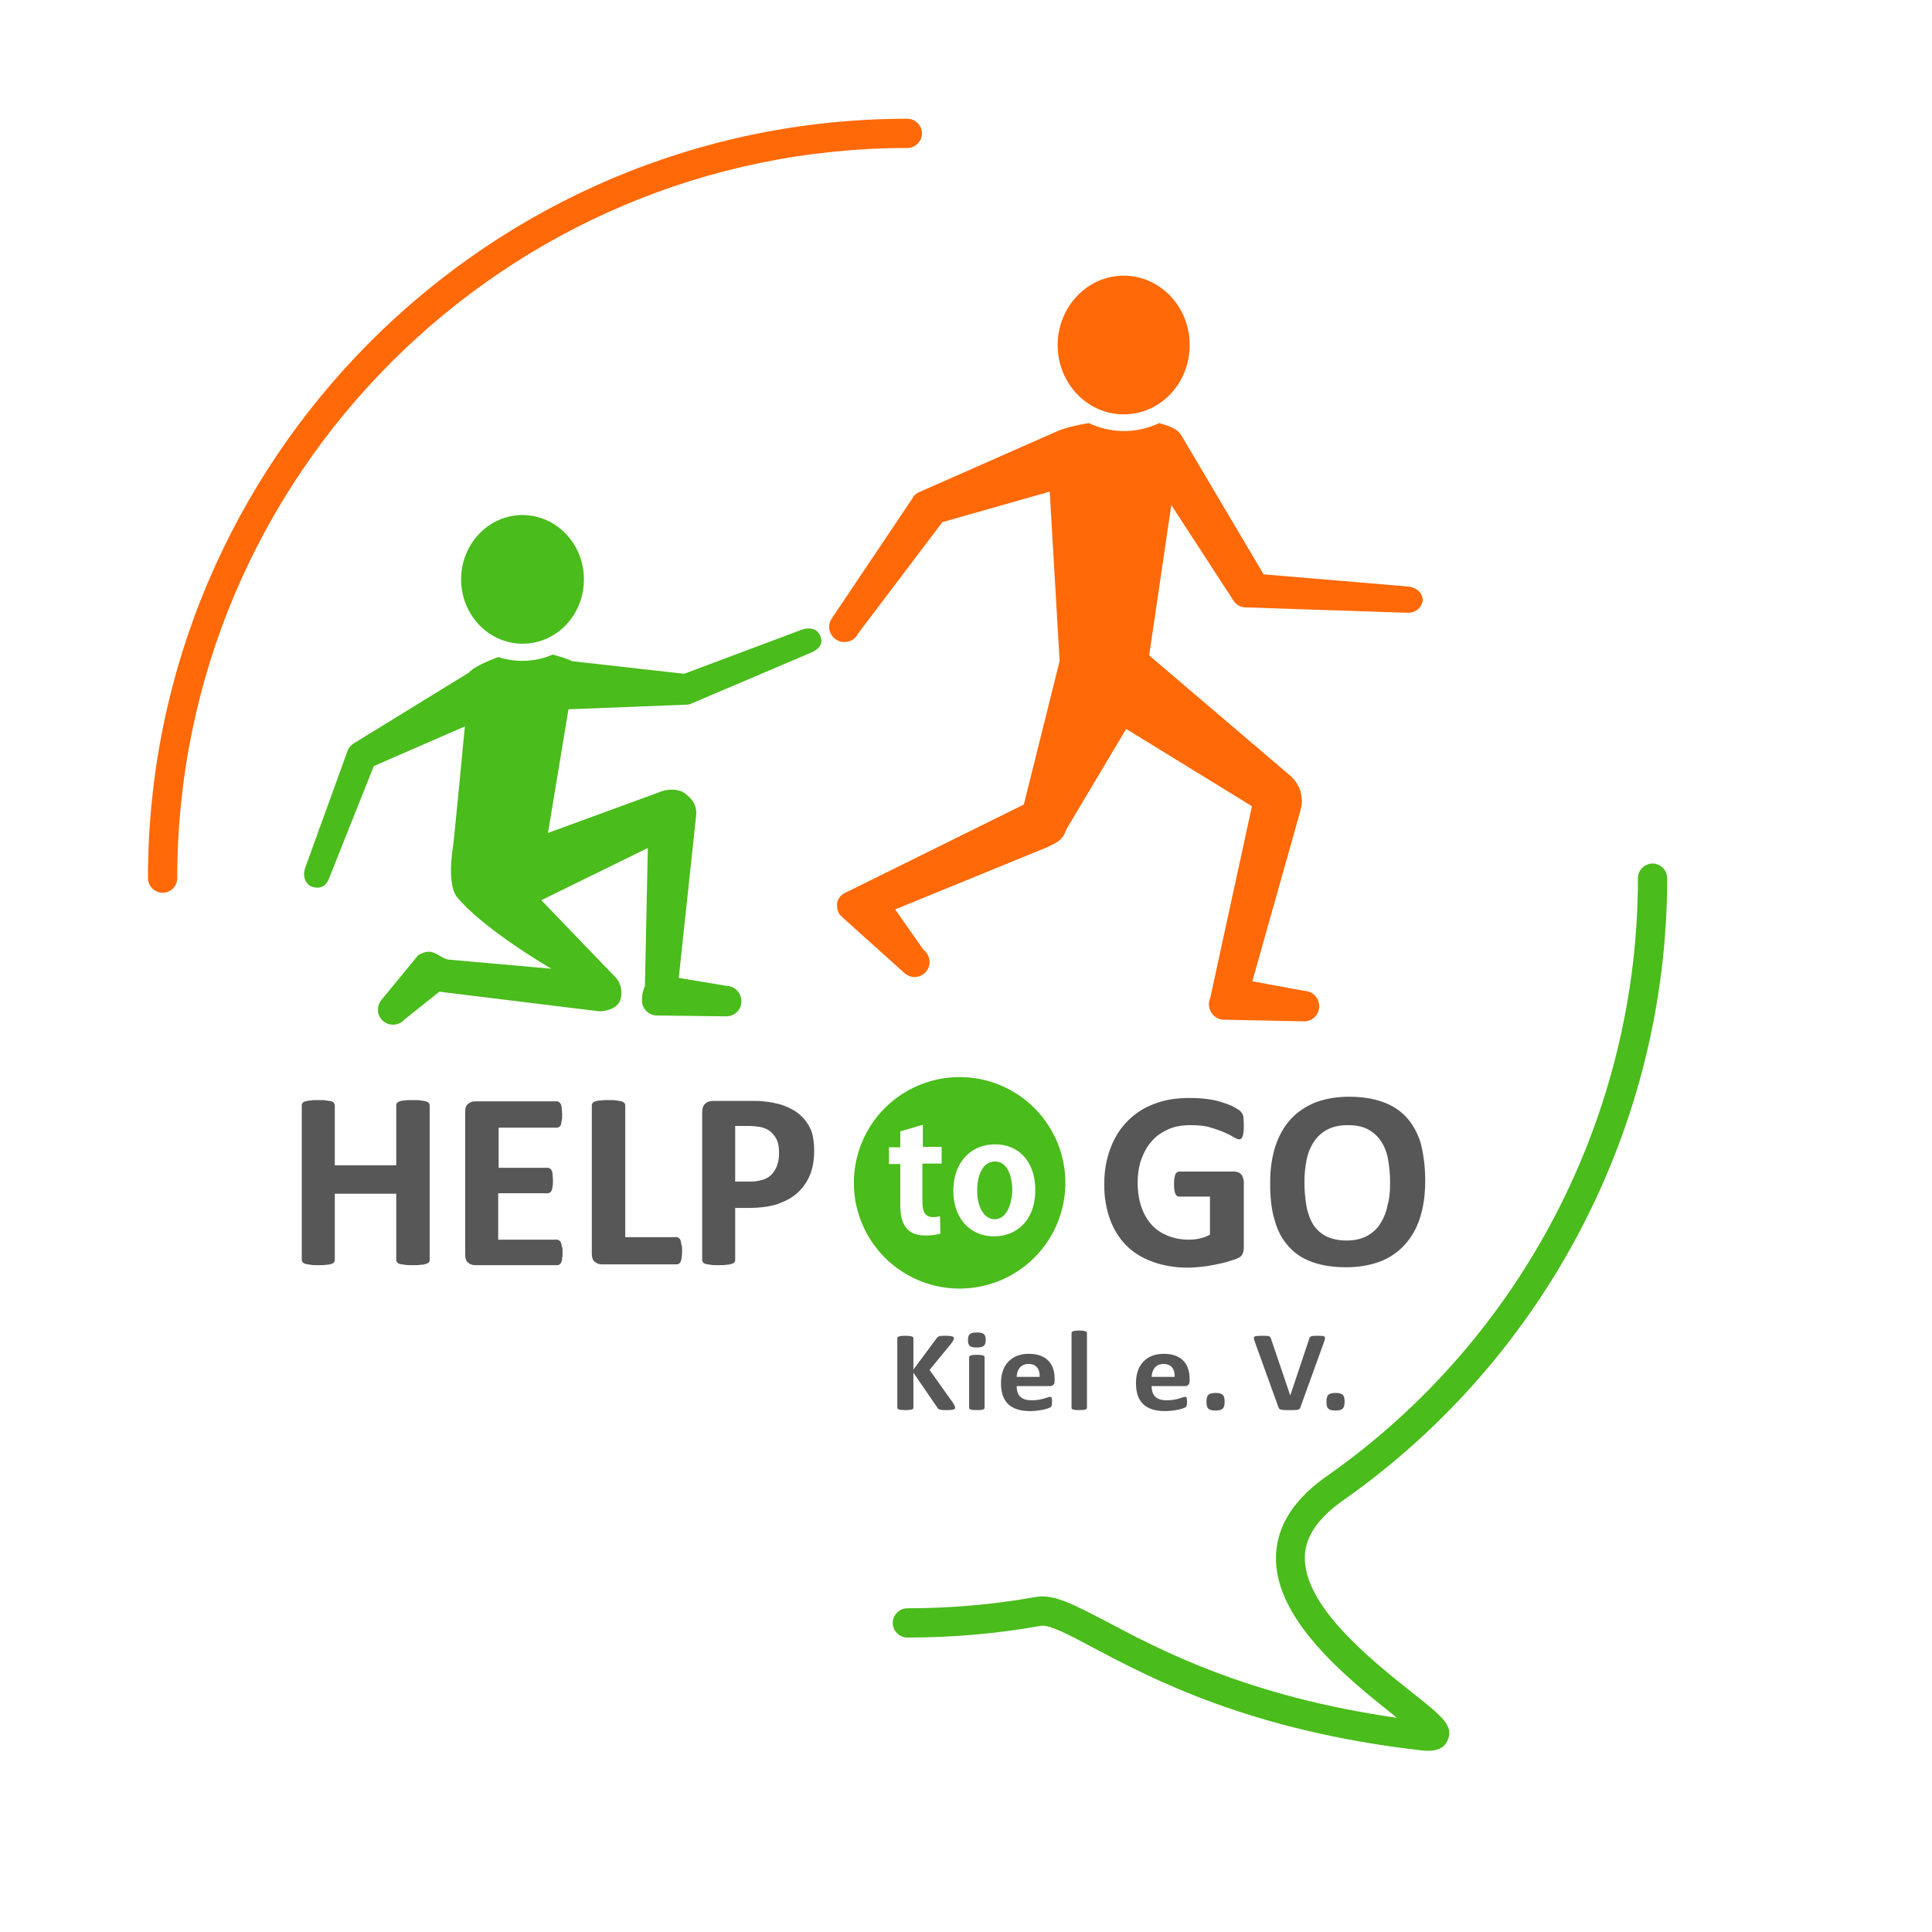
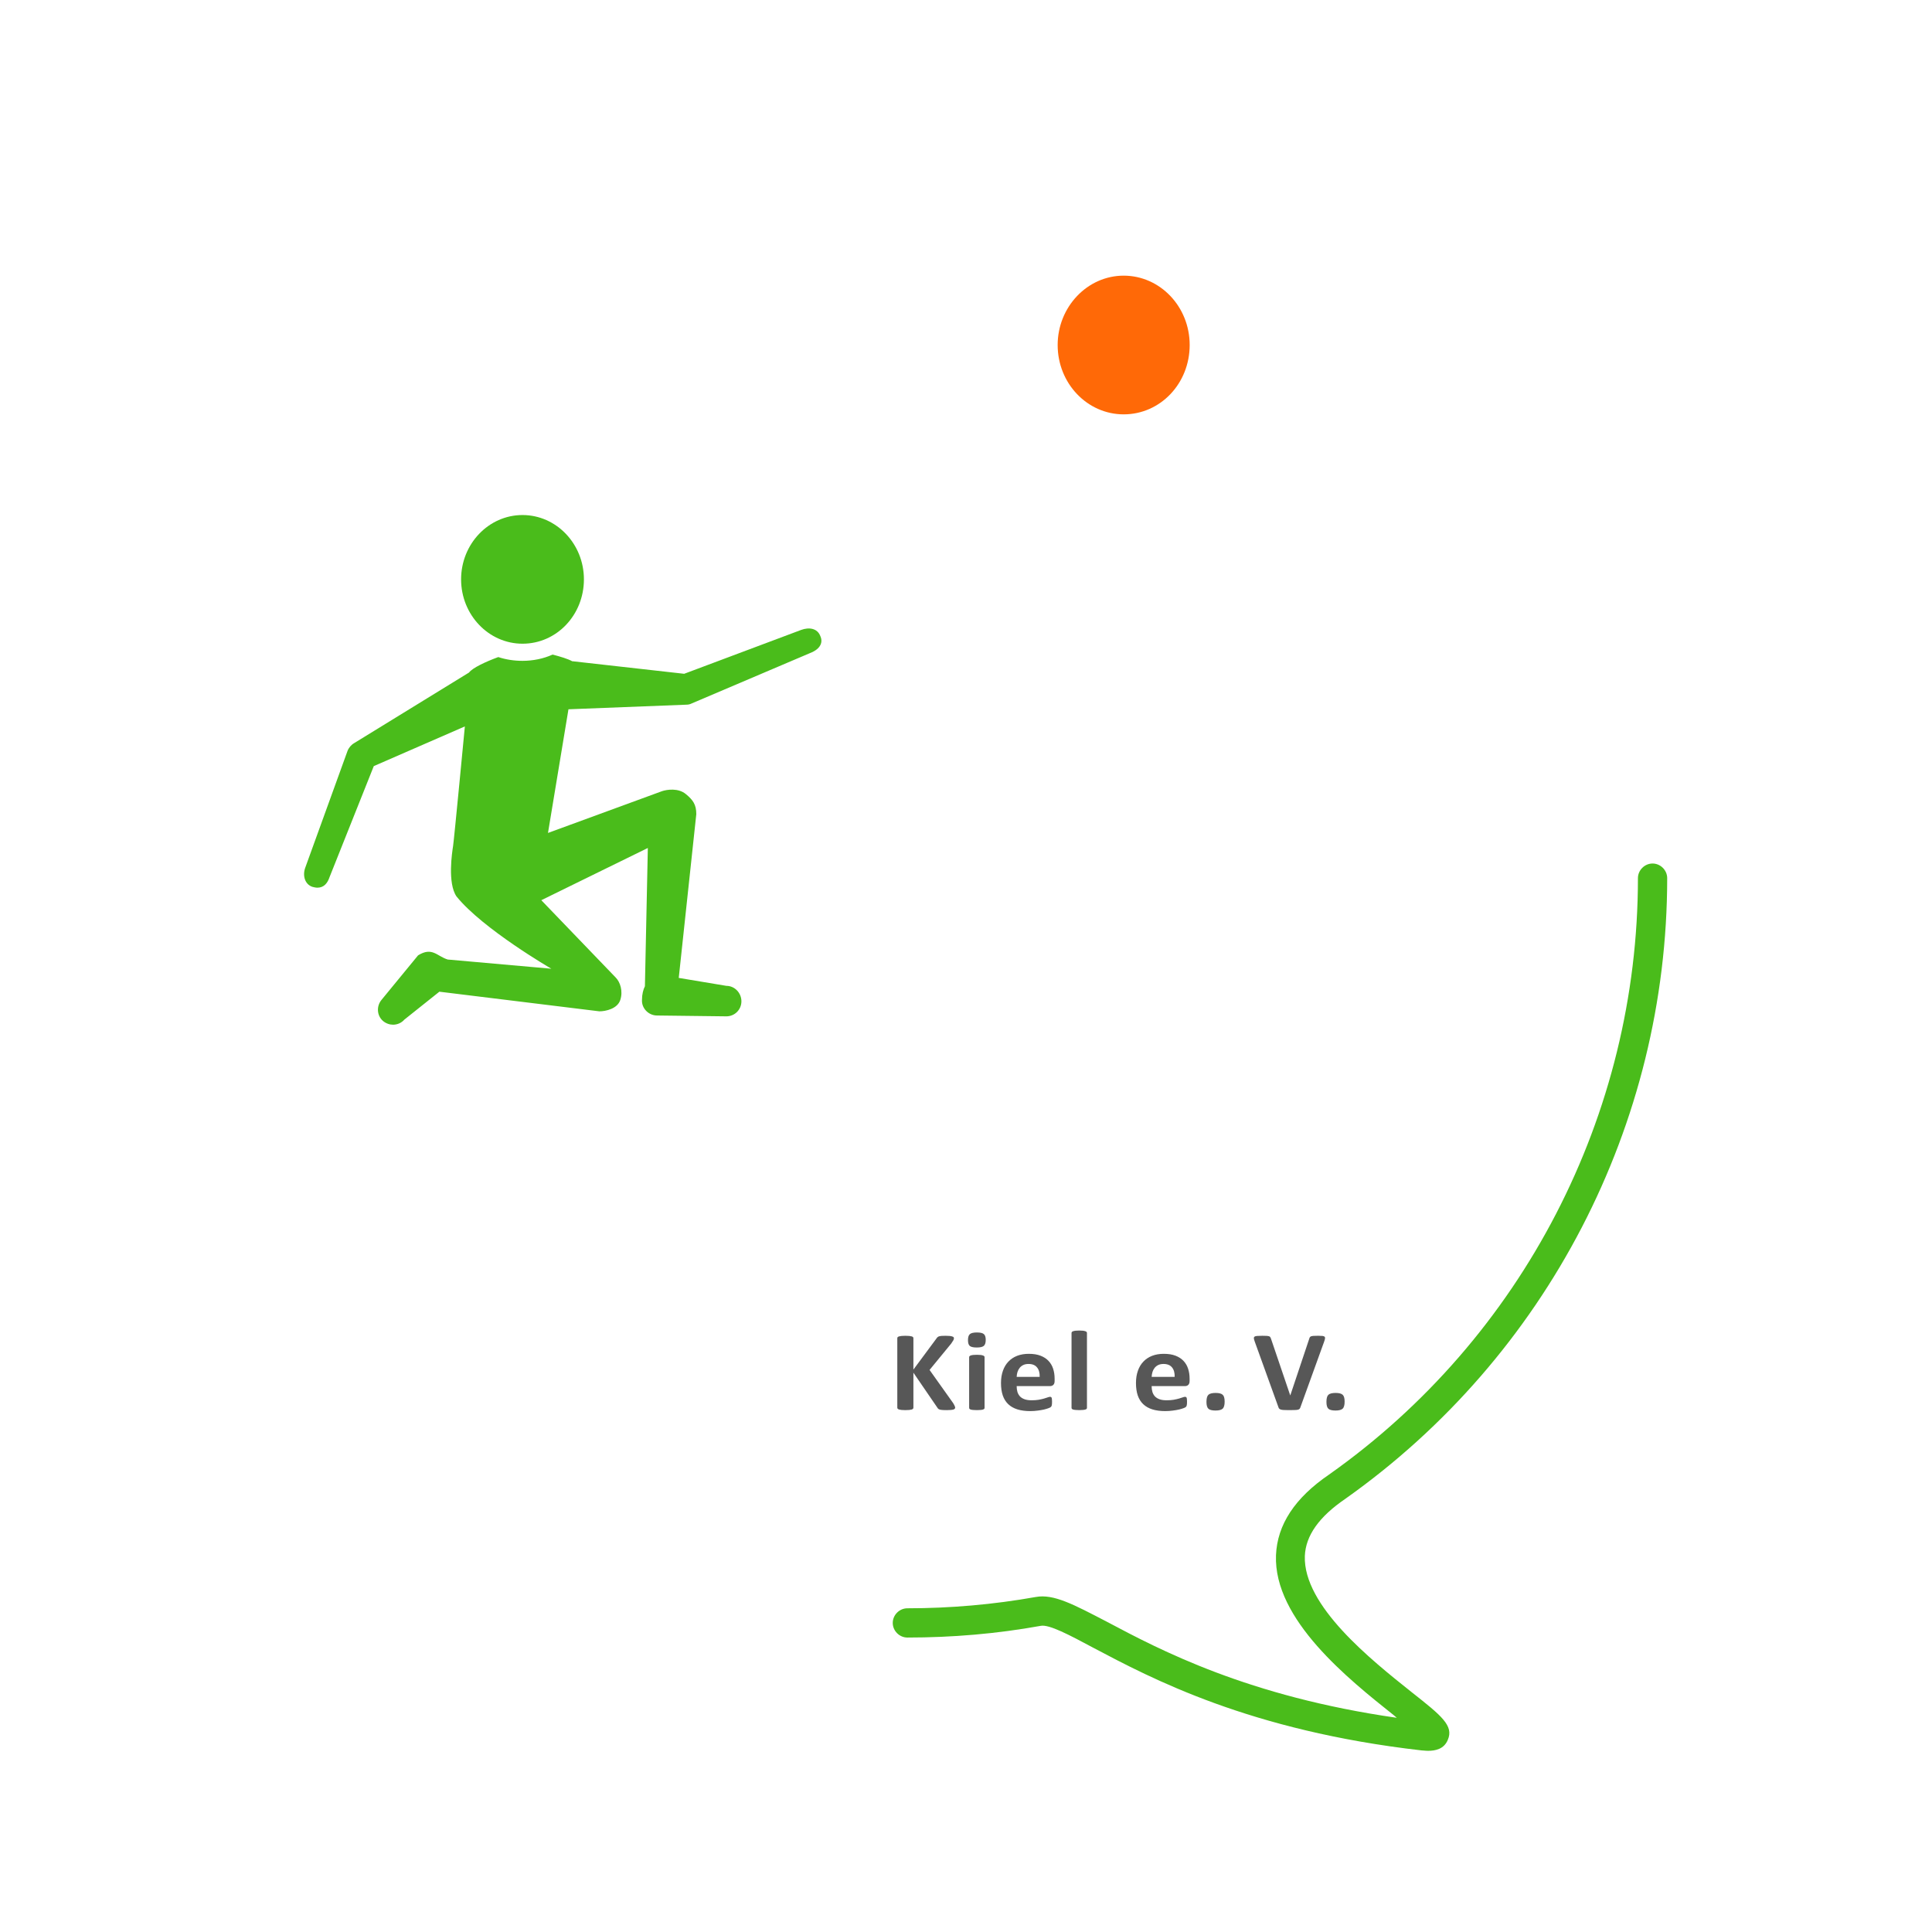
<svg xmlns="http://www.w3.org/2000/svg" xmlns:ns1="http://www.inkscape.org/namespaces/inkscape" xmlns:ns2="http://sodipodi.sourceforge.net/DTD/sodipodi-0.dtd" width="462" height="462" viewBox="0 0 462 462" id="logo" version="1.1" ns1:version="0.91 r13725" ns2:docname="logo.svg">
  <defs id="defs21" />
  <ns2:namedview pagecolor="#ffffff" bordercolor="#666666" borderopacity="1" objecttolerance="10" gridtolerance="10" guidetolerance="10" ns1:pageopacity="0" ns1:pageshadow="2" ns1:window-width="1920" ns1:window-height="1026" id="namedview19" showgrid="false" ns1:zoom="1.4448242" ns1:cx="94.404697" ns1:cy="250.20399" ns1:window-x="0" ns1:window-y="0" ns1:window-maximized="1" ns1:current-layer="layer1" />
  <style id="style3">#color:hover{fill:#8ea20b;}</style>
  <g ns1:label="Ebene 1" ns1:groupmode="layer" id="layer1" transform="translate(0,-590.362)">
-     <circle style="fill:#ffffff;fill-opacity:0.727" id="circle124" r="230.9" cy="821.362" cx="231" class="st10" />
    <g transform="translate(0.1,590.262)" style="fill:#ffffff;fill-opacity:1" id="color">
      <g id="g4496-3" transform="matrix(0.999,0,0,0.999,-75.951,-69.447)" style="fill:#4abc1b;fill-opacity:1">
        <path ns1:connector-curvature="0" id="path130-6" d="m 272.3,221.9 c -0.7,-1.9 -2.7,-2.2 -4.6,-1.5 l -28,10.5 -26.7,-3 -0.1,0 c -1.1,-0.6 -2.8,-1.1 -4.7,-1.6 -2.2,1 -4.7,1.5 -7.2,1.5 -2,0 -4,-0.3 -5.8,-0.9 -3,1.1 -6.2,2.6 -7,3.7 l -27.5,16.9 c -0.7,0.4 -1.3,1.1 -1.6,1.9 L 149,277.3 c -0.7,1.9 -0.1,4 1.7,4.6 0.4,0.1 0.8,0.2 1.2,0.2 1.5,0 2.4,-1 2.9,-2.5 l 10.6,-26.6 21.8,-9.5 c 0,0 -2.584,27.139 -2.815,28.6 -0.231,1.461 -1.385,8.9 0.815,12.1 6.3,7.8 22.7,17.3 22.7,17.3 l -24.8,-2.2 c -2.6,-0.8 -3.7,-3.1 -7.1,-1 l -8.7,10.6 c -1.3,1.5 -1.2,3.8 0.3,5.1 0.7,0.6 1.6,0.9 2.4,0.9 1,0 2,-0.4 2.7,-1.2 l 8.4,-6.7 38.3,4.7 c 1.5,0 4.3,-0.6 5,-2.7 0.7,-2.1 0,-4.3 -1.1,-5.4 l -17.8,-18.5 25.5,-12.5 -0.7,33.1 c -0.4,0.8 -0.7,1.9 -0.7,3.3 -0.1,2 1.6,3.7 3.6,3.7 l 16.6,0.2 0,0 c 2,0 3.6,-1.6 3.6,-3.6 0,-2 -1.6,-3.7 -3.6,-3.7 l -11.4,-1.9 4.2,-39.2 c 0,-2.3 -0.8,-3.4 -2.5,-4.8 -1.8,-1.5 -4.5,-1.1 -5.7,-0.7 l -27.3,10 4.9,-29.6 28.2,-1.1 c 0.5,0 0.9,-0.1 1.3,-0.3 l 28.2,-12 c 2.2,-0.8 3.4,-2.3 2.6,-4.1 z" class="st11" style="fill:#4abc1b;fill-opacity:1" />
        <path ns1:connector-curvature="0" id="path132-7" d="m 215.7,208.3 c 0,-8.5 -6.6,-15.4 -14.7,-15.4 -8.1,0 -14.7,6.9 -14.7,15.4 0,8.5 6.6,15.4 14.7,15.4 8.2,0 14.7,-6.9 14.7,-15.4 z" class="st11" style="fill:#4abc1b;fill-opacity:1" />
      </g>
      <g id="g4492-5" transform="matrix(0.999,0,0,0.999,-75.951,-69.447)" style="fill:#ff6907;fill-opacity:1">
-         <path ns1:connector-curvature="0" id="path136-3" d="m 412.9,210 -34.5,-2.9 -19.3,-32.6 c -0.5,-0.9 -0.9,-1.4 -1.4,-1.8 -0.9,-0.7 -2.4,-1.3 -4.3,-1.8 -2.6,1.2 -5.4,1.9 -8.4,1.9 -3,0 -5.9,-0.7 -8.4,-1.9 -3.3,0.5 -6.3,1.3 -8.2,2.2 L 296,187.4 c -0.8,0.3 -1.4,0.9 -1.8,1.7 L 274.8,218 c -0.9,1.8 -0.2,4 1.6,4.9 0.5,0.3 1.1,0.4 1.7,0.4 1.3,0 2.6,-0.7 3.2,-2 l 20.2,-26.7 25.7,-7.3 2.369,40.52 L 321,262.2 277.7,283.6 c -1.2,1 -1.5,1.9 -1.4,2.9 0,0.7 0.2,1.4 0.6,2 l 0,0 c 0,0.1 0.1,0.2 0.2,0.2 l 0.6,0.6 14.9,13.4 c 0.7,0.5 1.4,0.8 2.2,0.8 1.1,0 2.2,-0.5 2.9,-1.4 1.2,-1.6 0.9,-3.9 -0.7,-5.1 l -6.8,-9.7 36.2,-14.8 c 2.5,-1.3 3.8,-1.5 4.8,-4.4 l 14.3,-24 30.1,18.5 -10,46 c -0.2,0.4 -0.3,0.9 -0.3,1.4 0,2 1.6,3.7 3.6,3.7 l 19.1,0.4 0.1,0 c 2,0 3.6,-1.6 3.6,-3.6 0,-2 -1.6,-3.7 -3.6,-3.7 l -12.4,-2.3 11.5,-40.8 c 0.9,-3.1 0,-6.2 -2.3,-8.3 l -33.9,-28.9 5.3,-36 14.7,22.6 c 0.6,1.1 1.6,1.8 2.9,1.9 0,0 38.9,1.3 39,1.3 1.9,0 3.4,-1.2 3.6,-3.1 -0.2,-1.9 -1.6,-3 -3.6,-3.2 z" class="st12" style="fill:#ff6907;fill-opacity:1" />
        <path ns1:connector-curvature="0" id="path138-5" d="m 360.7,152.2 c 0,-9.2 -7.1,-16.6 -15.8,-16.6 -8.7,0 -15.8,7.5 -15.8,16.6 0,9.2 7.1,16.6 15.8,16.6 8.8,0 15.8,-7.4 15.8,-16.6 z" class="st12" style="fill:#ff6907;fill-opacity:1" />
      </g>
-       <path ns1:connector-curvature="0" class="st12" d="m 38.783,213.59 c -1.899,0 -3.498,-1.599 -3.498,-3.498 0,-100.143 81.453,-181.596 181.596,-181.596 1.899,0 3.498,1.599 3.498,3.498 0,1.899 -1.599,3.498 -3.498,3.498 -96.245,0 -174.6,78.355 -174.6,174.6 0,1.899 -1.499,3.498 -3.498,3.498 z" id="path144-6" style="fill:#ff6907;fill-opacity:1" />
      <path ns1:connector-curvature="0" class="st11" d="m 341.41,418.773 c -0.7,0 -1.199,-0.1 -1.599,-0.1 -41.076,-4.697 -64.563,-17.19 -78.555,-24.586 -5.597,-2.998 -10.494,-5.597 -12.493,-5.197 -10.494,1.899 -21.188,2.798 -31.882,2.798 -1.899,0 -3.498,-1.599 -3.498,-3.498 0,-1.899 1.599,-3.498 3.498,-3.498 10.294,0 20.588,-0.899 30.682,-2.698 4.298,-0.8 9.095,1.799 16.99,5.897 12.793,6.796 33.781,17.89 69.36,22.987 -0.2,-0.2 -0.5,-0.4 -0.7,-0.6 -10.794,-8.595 -28.784,-22.887 -28.184,-38.278 0.3,-7.296 4.497,-13.692 12.693,-19.289 46.273,-32.681 73.858,-86.051 73.858,-142.618 0,-1.899 1.599,-3.498 3.498,-3.498 1.899,0 3.498,1.599 3.498,3.498 0,58.866 -28.784,114.335 -76.956,148.415 -6.296,4.298 -9.495,8.795 -9.694,13.692 -0.4,11.893 15.791,24.786 25.585,32.581 7.096,5.597 10.094,7.995 8.595,11.393 -0.899,2.199 -2.998,2.599 -4.697,2.599 z" id="path148-2" style="fill:#4abc1b;fill-opacity:1" />
-       <path ns1:connector-curvature="0" d="m 322.52,262.363 c -3.098,0 -5.796,0.499 -8.194,1.399 -2.299,0.999 -4.297,2.299 -5.896,4.098 -1.599,1.799 -2.799,3.996 -3.598,6.495 -0.8,2.599 -1.199,5.398 -1.199,8.596 0,3.498 0.299,6.496 1.099,8.995 0.7,2.599 1.9,4.696 3.399,6.295 1.499,1.699 3.398,2.9 5.697,3.699 2.299,0.8 4.897,1.199 7.995,1.199 3.098,0 5.798,-0.5 8.197,-1.399 2.299,-0.899 4.297,-2.299 5.896,-4.098 1.599,-1.799 2.796,-3.899 3.596,-6.497 0.8,-2.499 1.199,-5.396 1.199,-8.694 0,-3.398 -0.399,-6.295 -1.099,-9.093 -0.8,-2.499 -1.998,-4.598 -3.497,-6.197 -1.499,-1.599 -3.398,-2.799 -5.697,-3.598 -2.299,-0.8 -4.898,-1.199 -7.896,-1.199 z m -38.176,0.3 c -3.098,0 -5.898,0.4 -8.396,1.399 -2.499,0.899 -4.597,2.297 -6.396,4.096 -1.799,1.799 -3.099,3.899 -4.098,6.497 -0.999,2.599 -1.498,5.496 -1.498,8.694 0,3.198 0.499,5.898 1.399,8.396 0.899,2.399 2.197,4.498 3.896,6.197 1.699,1.699 3.799,2.997 6.298,3.897 2.499,0.899 5.296,1.399 8.394,1.399 1.099,0 2.1,-0.1 3.199,-0.2 1.099,-0.1 2.198,-0.3 3.197,-0.5 0.999,-0.2 2,-0.4 3,-0.699 0.899,-0.3 1.697,-0.498 2.397,-0.798 0.7,-0.3 1.101,-0.601 1.3,-1.101 0.2,-0.5 0.3,-0.999 0.3,-1.599 l 0,-15.492 c 0,-0.4 -0.102,-0.799 -0.202,-1.099 -0.1,-0.3 -0.199,-0.601 -0.399,-0.8 -0.2,-0.2 -0.4,-0.398 -0.7,-0.498 -0.3,-0.1 -0.599,-0.202 -0.899,-0.202 l -13.293,0 c -0.2,0 -0.4,0.102 -0.5,0.202 -0.2,0.1 -0.299,0.298 -0.399,0.498 -0.1,0.2 -0.1,0.502 -0.2,0.901 -0.1,0.4 -0.101,0.799 -0.101,1.399 0,1.099 0.101,1.798 0.3,2.298 0.3,0.5 0.499,0.7 0.899,0.7 l 7.396,0 0,9.096 c -0.7,0.4 -1.499,0.699 -2.399,0.899 -0.8,0.2 -1.699,0.3 -2.598,0.3 -1.799,0 -3.498,-0.302 -4.997,-0.901 -1.499,-0.6 -2.797,-1.399 -3.896,-2.598 -1.099,-1.199 -1.9,-2.599 -2.5,-4.298 -0.6,-1.699 -0.899,-3.698 -0.899,-5.896 0,-1.999 0.299,-3.897 0.899,-5.596 0.6,-1.599 1.401,-3.099 2.5,-4.298 0.999,-1.199 2.397,-2.098 3.896,-2.798 1.599,-0.7 3.298,-1 5.197,-1 1.799,0 3.398,0.1 4.697,0.5 1.399,0.4 2.498,0.8 3.497,1.199 0.899,0.4 1.701,0.8 2.3,1.199 0.6,0.3 0.998,0.5 1.298,0.5 0.2,0 0.4,-0.1 0.5,-0.2 0.1,-0.1 0.201,-0.2 0.3,-0.5 0.1,-0.2 0.2,-0.6 0.2,-1 0.1,-0.4 0.101,-0.9 0.101,-1.5 0,-0.999 -0.101,-1.797 -0.101,-2.197 -0.1,-0.5 -0.299,-0.9 -0.599,-1.199 -0.2,-0.3 -0.702,-0.6 -1.401,-1 -0.7,-0.4 -1.599,-0.799 -2.598,-1.099 -1.099,-0.4 -2.298,-0.702 -3.697,-0.901 -1.399,-0.2 -2.897,-0.298 -4.596,-0.298 z M 76.063,263.163 c -0.7,0 -1.399,-0.001 -1.899,0.099 -0.5,0 -0.9,0.1 -1.199,0.2 -0.4,0.1 -0.6,0.202 -0.699,0.401 -0.1,0.1 -0.202,0.3 -0.202,0.5 l 0,37.078 c 0,0.2 0.102,0.3 0.202,0.5 0.2,0.2 0.4,0.299 0.699,0.399 0.3,0.1 0.7,0.1 1.199,0.2 0.5,0.1 1.099,0.101 1.899,0.101 0.7,0 1.399,-0.001 1.899,-0.101 0.5,0 0.897,-0.1 1.197,-0.2 0.3,-0.1 0.501,-0.199 0.601,-0.399 0.1,-0.1 0.2,-0.3 0.2,-0.5 l 0,-15.891 14.692,0 0,15.891 c 0,0.2 0.1,0.3 0.2,0.5 0.1,0.2 0.301,0.299 0.601,0.399 0.3,0.1 0.7,0.1 1.199,0.2 0.6,0.1 1.198,0.101 1.998,0.101 0.8,0 1.399,-0.001 1.899,-0.101 0.5,0 0.9,-0.1 1.199,-0.2 0.3,-0.1 0.6,-0.199 0.699,-0.399 0.1,-0.1 0.2,-0.3 0.2,-0.5 l 0,-37.078 c 0,-0.2 -0.1,-0.3 -0.2,-0.5 -0.2,-0.2 -0.4,-0.301 -0.699,-0.401 -0.3,-0.1 -0.7,-0.1 -1.199,-0.2 -0.5,-0.1 -1.099,-0.099 -1.899,-0.099 -0.8,0 -1.498,-0.001 -1.998,0.099 -0.5,0 -0.9,0.1 -1.199,0.2 -0.3,0.1 -0.501,0.202 -0.601,0.401 -0.1,0.1 -0.2,0.3 -0.2,0.5 l 0,14.391 -14.692,0 0,-14.391 c 0,-0.2 -0.1,-0.3 -0.2,-0.5 -0.1,-0.2 -0.301,-0.301 -0.601,-0.401 -0.3,-0.1 -0.697,-0.1 -1.197,-0.2 -0.5,-0.1 -1.099,-0.099 -1.899,-0.099 z m 69.358,0 c -0.7,0 -1.397,-0.001 -1.897,0.099 -0.5,0 -0.9,0.1 -1.199,0.2 -0.4,0.1 -0.6,0.202 -0.7,0.401 -0.1,0.1 -0.202,0.3 -0.202,0.5 l 0,35.578 c 0,0.899 0.2,1.499 0.699,1.899 0.5,0.4 1,0.601 1.699,0.601 l 17.99,0 c 0.2,0 0.3,-0.102 0.5,-0.202 0.2,-0.1 0.299,-0.299 0.399,-0.599 0.1,-0.2 0.202,-0.6 0.202,-1 0.1,-0.4 0.099,-0.898 0.099,-1.498 0,-0.6 3.7e-4,-1.1 -0.2,-1.5 0,-0.4 -0.1,-0.7 -0.2,-1 -0.1,-0.2 -0.199,-0.4 -0.399,-0.5 -0.1,-0.1 -0.3,-0.2 -0.5,-0.2 l -12.293,0 0,-31.581 c 0,-0.2 -0.102,-0.3 -0.202,-0.5 -0.2,-0.2 -0.4,-0.301 -0.7,-0.401 -0.3,-0.1 -0.7,-0.1 -1.199,-0.2 -0.5,-0.1 -1.099,-0.099 -1.899,-0.099 z m 25.086,0.2 c -0.899,0 -1.498,0.2 -1.998,0.7 -0.5,0.4 -0.7,1.199 -0.7,2.098 l 0,35.28 c 0,0.2 0.1,0.3 0.2,0.5 0.1,0.2 0.301,0.299 0.601,0.399 0.3,0.1 0.697,0.1 1.197,0.2 0.5,0.1 1.099,0.101 1.899,0.101 0.7,0 1.399,-10e-4 1.899,-0.101 0.5,0 0.9,-0.1 1.199,-0.2 0.4,-0.1 0.6,-0.199 0.7,-0.399 0.1,-0.1 0.202,-0.3 0.202,-0.5 l 0,-12.492 3.298,0 c 2.599,0 4.897,-0.302 6.795,-0.901 1.899,-0.7 3.499,-1.498 4.798,-2.697 1.299,-1.199 2.298,-2.599 2.997,-4.298 0.7,-1.699 1,-3.698 1,-5.896 0,-1.499 -0.2,-2.999 -0.5,-4.098 -0.4,-1.299 -1.099,-2.397 -1.899,-3.397 -0.899,-0.999 -1.899,-1.799 -3.098,-2.399 -1.199,-0.6 -2.399,-1.101 -3.598,-1.3 -1.199,-0.3 -2.198,-0.4 -2.997,-0.5 -0.899,-0.1 -1.8,-0.099 -2.699,-0.099 l -9.295,0 z m -56.967,0.099 c -0.7,0 -1.2,0.201 -1.699,0.601 -0.5,0.4 -0.699,0.999 -0.699,1.899 l 0,34.179 c 0,0.899 0.2,1.499 0.699,1.899 0.5,0.4 1,0.601 1.699,0.601 l 19.689,0 c 0.2,0 0.3,-0.1 0.5,-0.2 0.2,-0.1 0.299,-0.3 0.399,-0.5 0.1,-0.3 0.2,-0.6 0.2,-1 0.1,-0.4 0.101,-0.9 0.101,-1.5 0,-0.6 3.7e-4,-1.1 -0.2,-1.199 0,-0.4 -0.1,-0.798 -0.2,-0.998 -0.1,-0.2 -0.202,-0.4 -0.401,-0.5 -0.2,-0.1 -0.3,-0.2 -0.5,-0.2 l -14.091,0 0,-11.096 11.894,0 c 0.2,0 0.3,-0.1 0.5,-0.2 0.2,-0.1 0.299,-0.3 0.399,-0.5 0.1,-0.2 0.1,-0.499 0.2,-0.899 0.1,-0.4 0.101,-0.898 0.101,-1.498 0,-0.5 -0.101,-1.002 -0.101,-1.401 0,-0.4 -0.1,-0.699 -0.2,-0.899 -0.1,-0.2 -0.199,-0.4 -0.399,-0.5 -0.2,-0.1 -0.3,-0.2 -0.5,-0.2 l -11.793,0 0,-9.593 13.99,0 c 0.2,0 0.4,-0.1 0.5,-0.2 0.2,-0.1 0.301,-0.3 0.401,-0.5 0.1,-0.3 0.1,-0.6 0.2,-1 0.1,-0.4 0.099,-0.799 0.099,-1.399 0,-0.6 -0.099,-1.1 -0.099,-1.5 0,-0.4 -0.1,-0.7 -0.2,-1 -0.1,-0.2 -0.301,-0.4 -0.401,-0.5 -0.2,-0.1 -0.3,-0.2 -0.5,-0.2 l -19.588,0 z m 208.581,5.697 c 1.999,0 3.597,0.3 4.896,1 1.299,0.7 2.299,1.599 3.098,2.798 0.8,1.199 1.4,2.599 1.699,4.298 0.3,1.699 0.5,3.497 0.5,5.596 -1e-5,1.899 -0.101,3.7 -0.601,5.399 -0.3,1.699 -0.897,3.097 -1.697,4.396 -0.8,1.299 -1.9,2.298 -3.199,2.997 -1.299,0.7 -2.898,1.101 -4.896,1.101 -1.999,0 -3.6,-0.4 -4.899,-1 -1.299,-0.7 -2.296,-1.599 -3.096,-2.798 -0.7,-1.199 -1.301,-2.7 -1.601,-4.399 -0.3,-1.699 -0.5,-3.697 -0.5,-5.795 0,-1.799 0.2,-3.598 0.5,-5.197 0.3,-1.599 0.9,-3.099 1.699,-4.298 0.8,-1.299 1.9,-2.298 3.199,-2.997 1.299,-0.7 2.898,-1.101 4.896,-1.101 z m -146.415,0.2 3.397,0 c 0.8,0 1.599,0.102 2.399,0.202 0.7,0.1 1.5,0.398 2.199,0.798 0.7,0.5 1.298,1.1 1.798,2 0.5,0.899 0.699,1.997 0.699,3.397 0,0.999 -0.099,2.001 -0.399,2.8 -0.2,0.8 -0.7,1.597 -1.199,2.197 -0.5,0.6 -1.199,1.099 -2.098,1.399 -0.899,0.3 -1.9,0.5 -3.199,0.5 l -3.596,0 0,-13.293 z" id="path156-9" style="fill:#575757;fill-opacity:1" />
-       <path ns1:connector-curvature="0" d="m 229.375,257.666 a 25.286,25.286 0 0 0 -25.285,25.285 25.286,25.286 0 0 0 25.285,25.285 25.286,25.286 0 0 0 25.285,-25.285 25.286,25.286 0 0 0 -25.285,-25.285 z m -8.795,11.394 0,4.396 0,0.899 0.899,0 3.598,0 0,3.997 -3.598,0 -1,0 0,1 0,8.197 c 0,2.499 0.801,3.596 2.5,3.596 0.7,0 1.2,-0.1 1.699,-0.2 l 0.099,4.098 c -0.7,0.3 -2.099,0.5 -3.598,0.5 -5.297,0 -5.995,-3.999 -5.995,-7.497 l 0,-8.593 0,-1 -1,0 -1.699,0 0,-3.997 1.699,0 1,0 0,-1 0,-2.798 5.396,-1.599 z m 17.29,4.697 c 5.797,0 9.593,4.298 9.593,10.894 0,7.696 -4.896,11.093 -9.793,11.093 -5.897,0 -9.795,-4.398 -9.795,-10.894 0,-6.596 3.998,-11.093 9.995,-11.093 z m 0,4.098 c -3.198,0 -4.298,3.696 -4.298,6.894 0,4.098 1.698,6.896 4.197,6.896 2.798,0 4.099,-3.498 4.199,-6.896 0,-3.198 -1.1,-6.894 -4.098,-6.894 z" id="circle166-1" style="fill:#4abc1b;fill-opacity:1" />
      <path ns1:connector-curvature="0" style="font-style:normal;font-variant:normal;font-weight:bold;font-stretch:normal;font-size:medium;font-family:Calibri;-inkscape-font-specification:'Calibri Bold';letter-spacing:0.964;word-spacing:0px;fill:#575757;fill-opacity:1" d="m 257.979,318.272 c -0.361,0 -0.658,0.014 -0.892,0.041 -0.234,0.027 -0.426,0.068 -0.572,0.123 -0.137,0.045 -0.235,0.103 -0.293,0.175 -0.059,0.073 -0.086,0.154 -0.086,0.245 l 0,17.903 c 0,0.091 0.028,0.173 0.086,0.245 0.059,0.064 0.157,0.118 0.293,0.163 0.146,0.045 0.338,0.078 0.572,0.096 0.234,0.027 0.531,0.041 0.892,0.041 0.361,0 0.66,-0.014 0.894,-0.041 0.234,-0.018 0.419,-0.051 0.555,-0.096 0.146,-0.045 0.249,-0.1 0.308,-0.163 0.059,-0.073 0.089,-0.154 0.089,-0.245 l 0,-17.903 c 0,-0.091 -0.03,-0.173 -0.089,-0.245 -0.059,-0.073 -0.161,-0.13 -0.308,-0.175 -0.137,-0.054 -0.321,-0.095 -0.555,-0.123 -0.234,-0.027 -0.533,-0.041 -0.894,-0.041 z m -24.47,0.462 c -0.83,0 -1.397,0.136 -1.699,0.409 -0.293,0.263 -0.437,0.74 -0.437,1.43 0,0.663 0.14,1.121 0.423,1.375 0.293,0.254 0.855,0.38 1.685,0.38 0.82,0 1.38,-0.131 1.683,-0.394 0.303,-0.263 0.454,-0.74 0.454,-1.43 0,-0.663 -0.147,-1.121 -0.44,-1.375 -0.293,-0.263 -0.848,-0.394 -1.668,-0.394 z m -17.105,0.791 c -0.371,0 -0.681,0.014 -0.935,0.041 -0.244,0.027 -0.44,0.063 -0.587,0.108 -0.146,0.045 -0.254,0.105 -0.322,0.178 -0.059,0.073 -0.089,0.157 -0.089,0.257 l 0,16.598 c 0,0.1 0.03,0.185 0.089,0.257 0.068,0.073 0.176,0.138 0.322,0.192 0.146,0.045 0.343,0.081 0.587,0.108 0.254,0.027 0.564,0.041 0.935,0.041 0.381,0 0.693,-0.014 0.937,-0.041 0.244,-0.027 0.44,-0.063 0.587,-0.108 0.146,-0.054 0.249,-0.12 0.308,-0.192 0.059,-0.073 0.086,-0.157 0.086,-0.257 l 0,-8.36 5.726,8.36 c 0.068,0.127 0.159,0.236 0.276,0.327 0.127,0.091 0.328,0.159 0.601,0.204 0.283,0.045 0.743,0.067 1.377,0.067 0.4,0 0.732,-0.014 0.995,-0.041 0.264,-0.027 0.469,-0.063 0.615,-0.108 0.156,-0.054 0.257,-0.12 0.305,-0.192 0.059,-0.082 0.089,-0.172 0.089,-0.272 0,-0.073 -0.023,-0.168 -0.072,-0.286 -0.039,-0.127 -0.167,-0.375 -0.382,-0.748 l -5.666,-7.966 5.197,-6.332 c 0.244,-0.354 0.41,-0.613 0.498,-0.776 0.088,-0.163 0.132,-0.322 0.132,-0.476 0,-0.091 -0.028,-0.173 -0.086,-0.245 -0.059,-0.073 -0.166,-0.13 -0.322,-0.175 -0.146,-0.054 -0.347,-0.095 -0.601,-0.123 -0.254,-0.027 -0.576,-0.041 -0.966,-0.041 -0.381,0 -0.693,0.009 -0.937,0.026 -0.244,0.018 -0.445,0.051 -0.601,0.096 -0.156,0.045 -0.282,0.108 -0.38,0.19 -0.098,0.073 -0.179,0.168 -0.248,0.286 l -5.55,7.488 0,-7.502 c 0,-0.1 -0.028,-0.185 -0.086,-0.257 -0.059,-0.073 -0.161,-0.133 -0.308,-0.178 -0.146,-0.045 -0.343,-0.081 -0.587,-0.108 -0.244,-0.027 -0.557,-0.041 -0.937,-0.041 z m 85.338,0 c -0.527,0 -0.936,0.014 -1.228,0.041 -0.293,0.018 -0.503,0.076 -0.63,0.175 -0.117,0.091 -0.166,0.232 -0.147,0.423 0.029,0.191 0.102,0.45 0.219,0.776 l 5.637,15.617 c 0.039,0.118 0.079,0.216 0.118,0.298 0.049,0.073 0.112,0.135 0.19,0.19 0.088,0.054 0.191,0.101 0.308,0.137 0.127,0.036 0.288,0.064 0.483,0.082 0.195,0.018 0.429,0.026 0.702,0.026 0.283,0.009 0.619,0.014 1.01,0.014 0.488,0 0.885,-0.009 1.187,-0.026 0.303,-0.009 0.541,-0.036 0.716,-0.082 0.176,-0.054 0.304,-0.128 0.382,-0.219 0.078,-0.099 0.141,-0.227 0.19,-0.38 l 0,-0.002 5.651,-15.629 c 0.117,-0.318 0.189,-0.571 0.219,-0.762 0.039,-0.191 0.009,-0.335 -0.089,-0.435 -0.088,-0.109 -0.258,-0.177 -0.512,-0.204 -0.244,-0.027 -0.589,-0.041 -1.038,-0.041 -0.459,0 -0.821,0.009 -1.084,0.026 -0.264,0.018 -0.469,0.054 -0.615,0.108 -0.137,0.054 -0.232,0.133 -0.291,0.233 -0.059,0.091 -0.108,0.213 -0.147,0.368 l -4.524,13.519 -0.014,0 -4.613,-13.588 c -0.049,-0.136 -0.103,-0.248 -0.161,-0.339 -0.049,-0.091 -0.142,-0.159 -0.279,-0.204 -0.137,-0.045 -0.33,-0.078 -0.584,-0.096 -0.254,-0.018 -0.606,-0.026 -1.055,-0.026 z m -55.815,4.315 c -1.035,-1e-5 -1.966,0.158 -2.796,0.476 -0.82,0.318 -1.518,0.781 -2.094,1.389 -0.576,0.599 -1.015,1.335 -1.317,2.207 -0.303,0.862 -0.454,1.833 -0.454,2.913 0,1.135 0.142,2.124 0.425,2.969 0.293,0.844 0.732,1.542 1.317,2.096 0.586,0.554 1.312,0.966 2.18,1.238 0.878,0.272 1.899,0.409 3.06,0.409 0.644,0 1.249,-0.041 1.815,-0.123 0.566,-0.073 1.07,-0.157 1.51,-0.257 0.439,-0.109 0.799,-0.218 1.082,-0.327 0.283,-0.109 0.453,-0.196 0.512,-0.26 0.068,-0.064 0.122,-0.126 0.161,-0.19 0.039,-0.073 0.069,-0.16 0.089,-0.26 0.02,-0.1 0.034,-0.217 0.043,-0.353 0.01,-0.145 0.014,-0.317 0.014,-0.517 0,-0.227 -0.01,-0.412 -0.029,-0.558 -0.01,-0.154 -0.033,-0.274 -0.072,-0.356 -0.039,-0.082 -0.088,-0.136 -0.147,-0.163 -0.059,-0.036 -0.131,-0.053 -0.219,-0.053 -0.146,0 -0.338,0.044 -0.572,0.135 -0.234,0.082 -0.533,0.177 -0.894,0.286 -0.351,0.1 -0.769,0.195 -1.257,0.286 -0.488,0.082 -1.055,0.123 -1.699,0.123 -0.634,0 -1.181,-0.076 -1.639,-0.231 -0.449,-0.154 -0.82,-0.378 -1.113,-0.668 -0.283,-0.3 -0.493,-0.657 -0.63,-1.074 -0.127,-0.427 -0.19,-0.898 -0.19,-1.416 l 7.949,0 c 0.351,0 0.624,-0.101 0.82,-0.3 0.205,-0.2 0.308,-0.508 0.308,-0.925 l 0,-0.546 c 0,-0.853 -0.117,-1.642 -0.351,-2.368 -0.234,-0.726 -0.601,-1.353 -1.099,-1.88 -0.498,-0.536 -1.137,-0.953 -1.918,-1.252 -0.771,-0.3 -1.702,-0.45 -2.796,-0.45 z m 32.278,0 c -1.035,-1e-5 -1.966,0.158 -2.796,0.476 -0.82,0.318 -1.518,0.781 -2.094,1.389 -0.576,0.599 -1.015,1.335 -1.317,2.207 -0.303,0.862 -0.454,1.833 -0.454,2.913 0,1.135 0.142,2.124 0.425,2.969 0.293,0.844 0.732,1.542 1.317,2.096 0.586,0.554 1.312,0.966 2.18,1.238 0.878,0.272 1.899,0.409 3.06,0.409 0.644,0 1.251,-0.041 1.817,-0.123 0.566,-0.073 1.068,-0.157 1.507,-0.257 0.439,-0.109 0.801,-0.218 1.084,-0.327 0.283,-0.109 0.453,-0.196 0.512,-0.26 0.068,-0.064 0.122,-0.126 0.161,-0.19 0.039,-0.073 0.067,-0.16 0.086,-0.26 0.02,-0.1 0.036,-0.217 0.046,-0.353 0.01,-0.145 0.014,-0.317 0.014,-0.517 0,-0.227 -0.01,-0.412 -0.029,-0.558 -0.01,-0.154 -0.035,-0.274 -0.075,-0.356 -0.039,-0.082 -0.088,-0.136 -0.147,-0.163 -0.059,-0.036 -0.131,-0.053 -0.219,-0.053 -0.146,0 -0.338,0.044 -0.572,0.135 -0.234,0.082 -0.531,0.177 -0.892,0.286 -0.351,0.1 -0.772,0.195 -1.26,0.286 -0.488,0.082 -1.055,0.123 -1.699,0.123 -0.634,0 -1.181,-0.076 -1.639,-0.231 -0.449,-0.154 -0.82,-0.378 -1.113,-0.668 -0.283,-0.3 -0.491,-0.657 -0.627,-1.074 -0.127,-0.427 -0.192,-0.898 -0.192,-1.416 l 7.952,0 c 0.351,0 0.624,-0.101 0.82,-0.3 0.205,-0.2 0.308,-0.508 0.308,-0.925 l 0,-0.546 c 0,-0.853 -0.119,-1.642 -0.353,-2.368 -0.234,-0.726 -0.598,-1.353 -1.096,-1.88 -0.498,-0.536 -1.137,-0.953 -1.918,-1.252 -0.771,-0.3 -1.705,-0.45 -2.798,-0.45 z m -44.71,0.231 c -0.361,-10e-6 -0.66,0.014 -0.894,0.041 -0.234,0.027 -0.423,0.068 -0.57,0.123 -0.137,0.045 -0.235,0.105 -0.293,0.178 -0.059,0.064 -0.089,0.14 -0.089,0.231 l 0,12.117 c 0,0.091 0.03,0.173 0.089,0.245 0.059,0.064 0.157,0.118 0.293,0.163 0.146,0.045 0.335,0.078 0.57,0.096 0.234,0.027 0.533,0.041 0.894,0.041 0.361,0 0.658,-0.014 0.892,-0.041 0.234,-0.018 0.421,-0.051 0.558,-0.096 0.146,-0.045 0.249,-0.1 0.308,-0.163 0.059,-0.073 0.086,-0.154 0.086,-0.245 l 0,-12.117 c 0,-0.091 -0.028,-0.167 -0.086,-0.231 -0.059,-0.073 -0.161,-0.133 -0.308,-0.178 -0.137,-0.054 -0.323,-0.095 -0.558,-0.123 -0.234,-0.027 -0.531,-0.041 -0.892,-0.041 z m 12.346,2.192 c 0.927,0 1.609,0.278 2.048,0.832 0.449,0.545 0.659,1.297 0.63,2.26 l -5.505,0 c 0.02,-0.427 0.087,-0.825 0.204,-1.197 0.127,-0.381 0.304,-0.708 0.529,-0.981 0.234,-0.281 0.521,-0.505 0.863,-0.668 0.351,-0.163 0.762,-0.245 1.231,-0.245 z m 32.278,0 c 0.927,0 1.611,0.278 2.05,0.832 0.449,0.545 0.657,1.297 0.627,2.26 l -5.505,0 c 0.02,-0.427 0.09,-0.825 0.207,-1.197 0.127,-0.381 0.302,-0.708 0.526,-0.981 0.234,-0.281 0.521,-0.505 0.863,-0.668 0.351,-0.163 0.762,-0.245 1.231,-0.245 z m 12.478,6.93 c -0.83,0 -1.406,0.147 -1.728,0.437 -0.312,0.29 -0.469,0.861 -0.469,1.714 0,0.799 0.156,1.344 0.469,1.635 0.312,0.281 0.877,0.423 1.697,0.423 0.82,0 1.387,-0.147 1.699,-0.437 0.322,-0.29 0.483,-0.858 0.483,-1.702 0,-0.808 -0.156,-1.351 -0.469,-1.632 -0.312,-0.29 -0.873,-0.437 -1.683,-0.437 z m 28.689,0 c -0.83,0 -1.404,0.147 -1.726,0.437 -0.312,0.29 -0.469,0.861 -0.469,1.714 0,0.799 0.156,1.344 0.469,1.635 0.312,0.281 0.877,0.423 1.697,0.423 0.82,0 1.387,-0.147 1.699,-0.437 0.322,-0.29 0.483,-0.858 0.483,-1.702 0,-0.808 -0.156,-1.351 -0.469,-1.632 -0.312,-0.29 -0.875,-0.437 -1.685,-0.437 z" id="path4458-7" />
    </g>
  </g>
</svg>